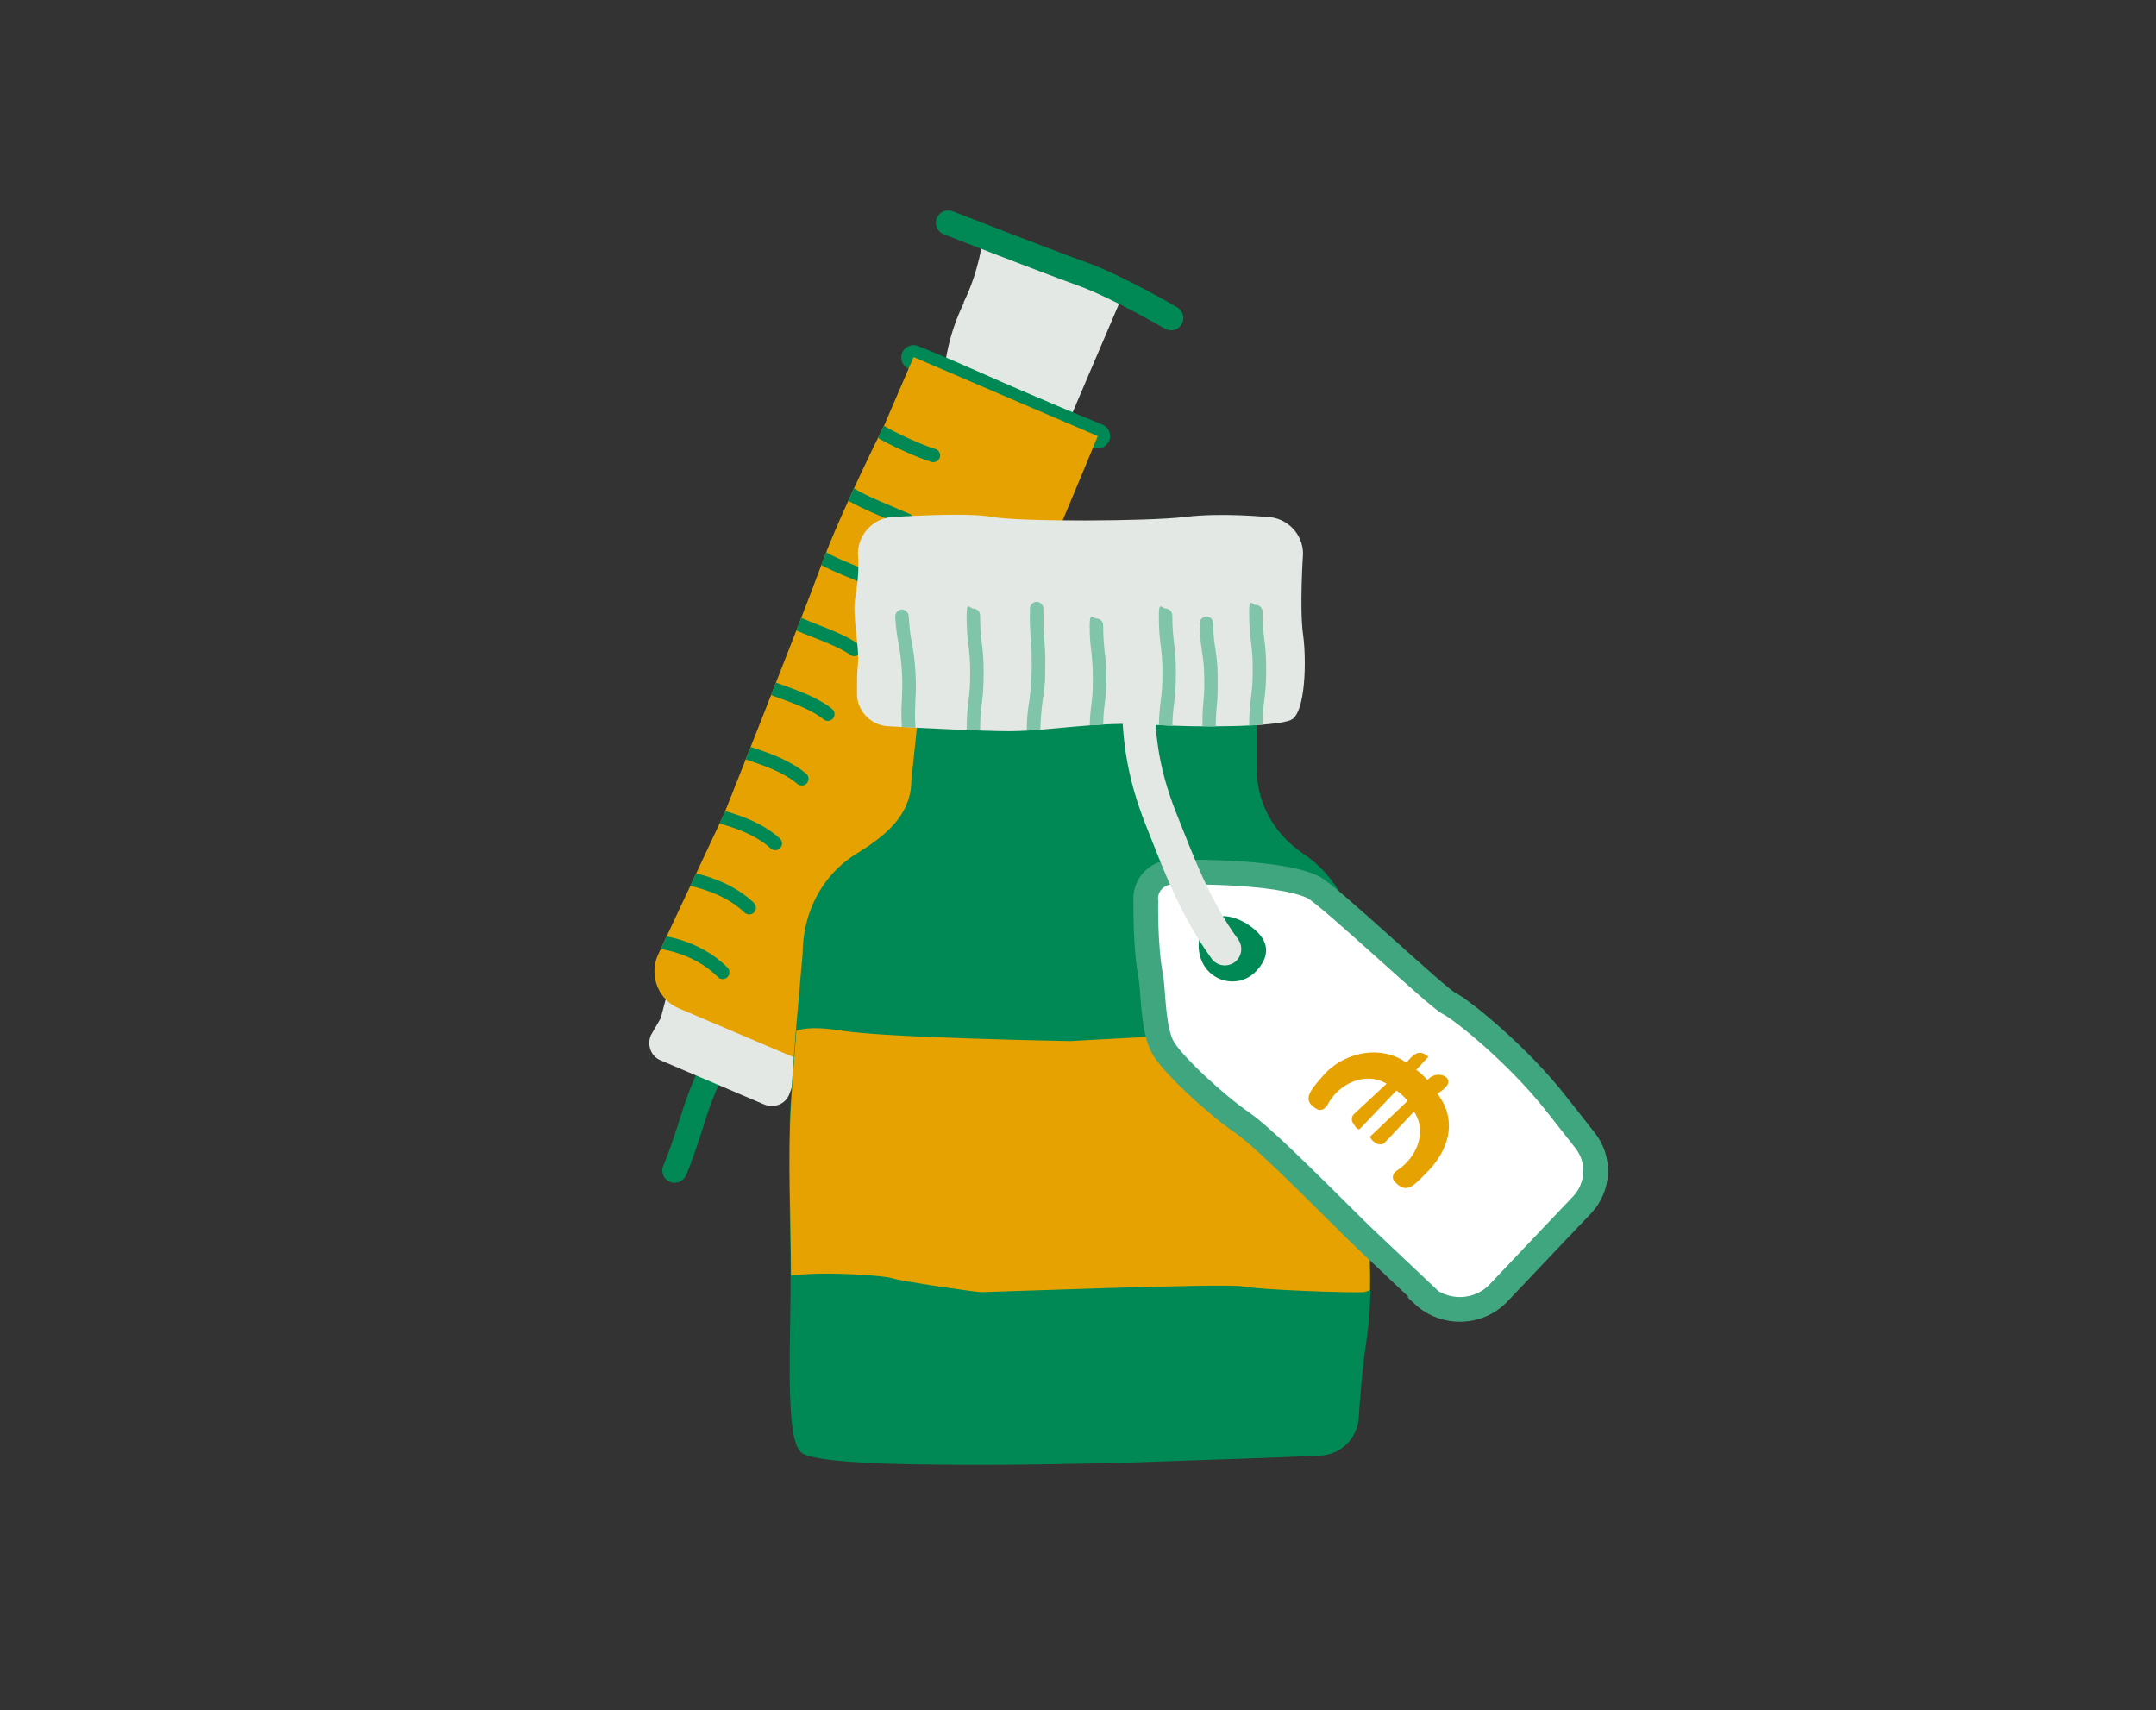
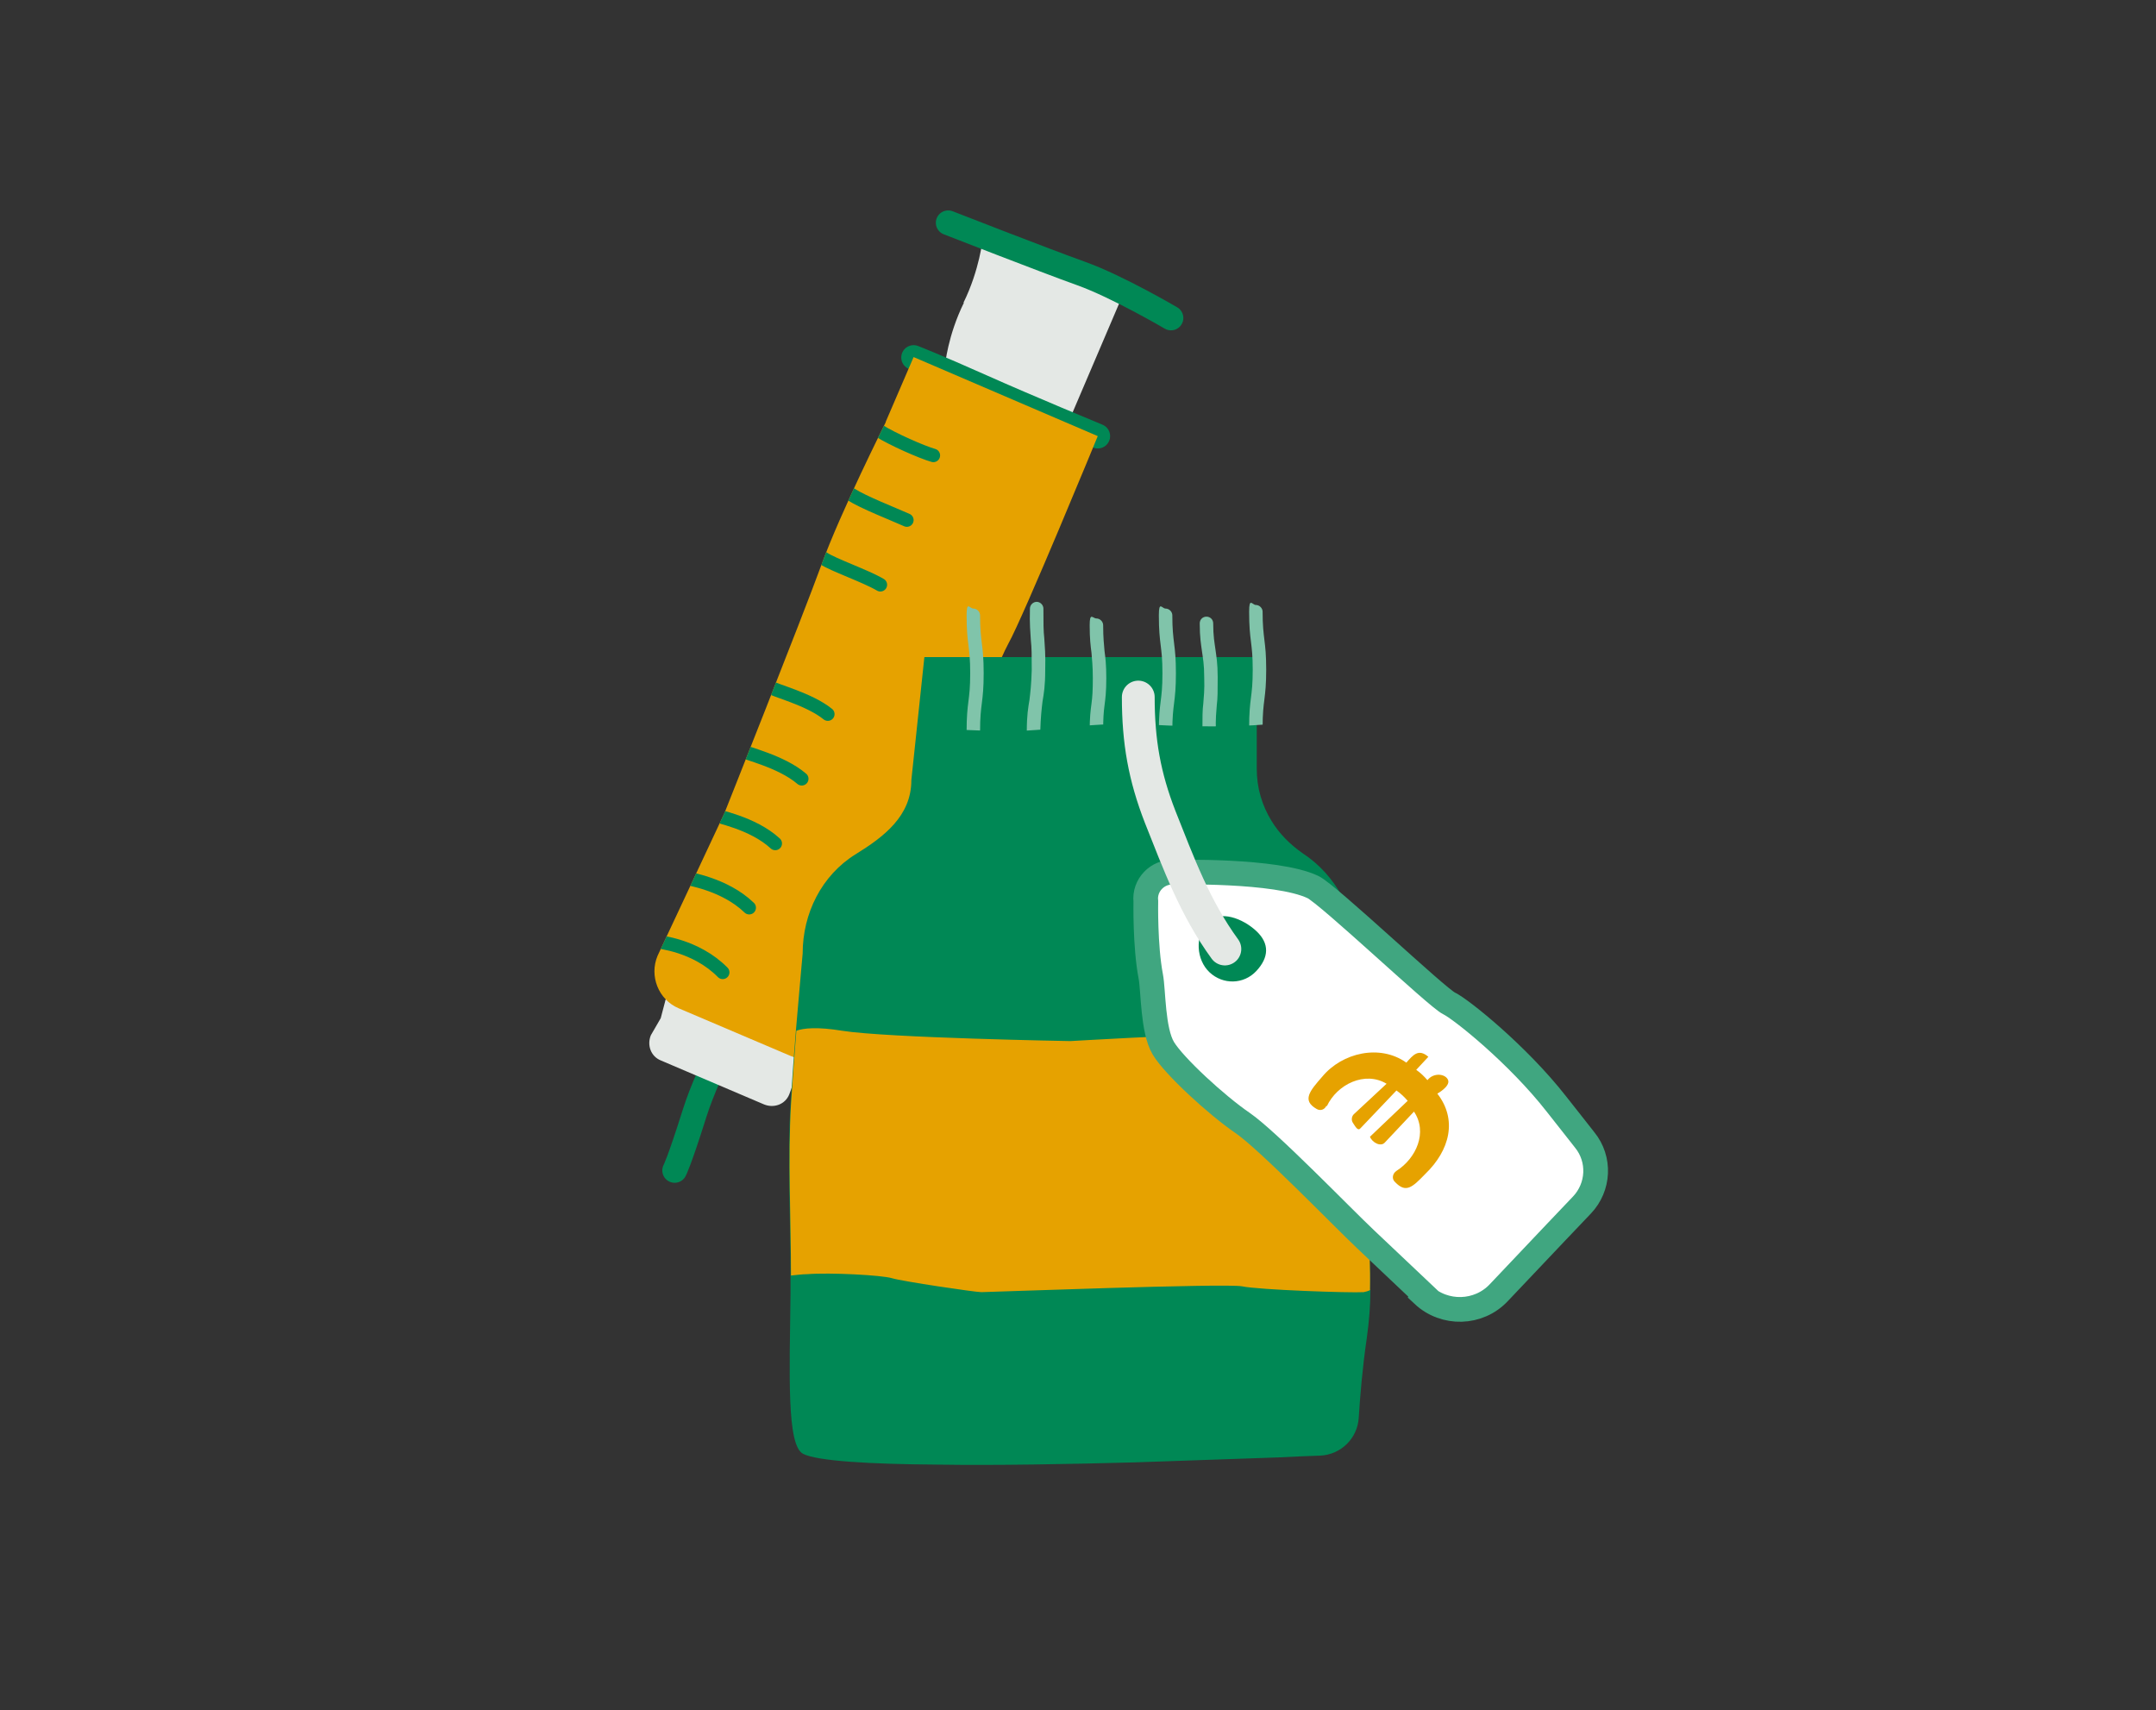
<svg xmlns="http://www.w3.org/2000/svg" id="Ebene_6" version="1.1" viewBox="0 0 480 380.8">
  <rect x="0" y="0" width="480" height="380.8" fill="#333333" stroke="none" />
  <defs>
    <style>
      .st0, .st1, .st2, .st3 {
        fill: none;
      }

      .st4 {
        fill: #fff;
        stroke: #40a680;
      }

      .st4, .st1 {
        stroke-width: 5.5px;
      }

      .st4, .st1, .st2, .st3 {
        stroke-miterlimit: 10;
      }

      .st1, .st2 {
        stroke: #008855;
      }

      .st1, .st2, .st3 {
        stroke-linecap: round;
      }

      .st2 {
        stroke-width: 3px;
      }

      .st5 {
        fill: #80c4aa;
      }

      .st6 {
        clip-path: url(#clippath-1);
      }

      .st7 {
        fill: #e6a200;
      }

      .st8 {
        fill: #e4e8e5;
      }

      .st9 {
        fill: #008855;
      }

      .st10 {
        clip-path: url(#clippath);
      }

      .st3 {
        stroke: #e4e8e5;
        stroke-width: 7.3px;
      }
    </style>
    <clipPath id="clippath">
      <path class="st0" d="M197.2,94s-10,19.9-14.3,31.7-21.6,55.3-21.6,55.3l-14.9,31.8c-1.9,4.5.2,9.8,4.7,11.7l24.9,10.6c4.4,1.9,9.4-.2,11.2-4.6,4.9-12,13.9-33.7,15.7-36.4,2.6-3.8,18.1-44.5,21.6-50.8s19.9-46.2,19.9-46.2l-41-17.6-6.2,14.4 0.0.1Z" />
    </clipPath>
    <clipPath id="clippath-1">
      <path class="st0" d="M199.2,115.1s16-1.1,21.8,0c5.8,1.1,34.6,1,42.8,0,8.2-1,18.1,0,18.1,0,4.5,0,8.2,3.7,8.2,8.2,0,0-.8,12.2,0,17.9s.6,17.6-2.7,19.1c-3.2,1.5-20.1,1.8-31.7,1-11.6-.7-22.2,1.5-31.1,1.5-5.9,0-18.9-.7-26.9-1.1-3.8-.2-6.9-3.4-6.9-7.2,0-2.4,0-4.9.2-6.5.4-3.9-1.3-10.7-.6-14.9,1.1-6,.6-9.8.6-9.8,0-4.5,3.7-8.2,8.2-8.2Z" />
    </clipPath>
  </defs>
  <g>
    <path class="st1" d="M165.2,225.5s-7.2,11.7-10.6,22.5c-3.4,10.8-4.4,12.6-4.4,12.6" />
    <path class="st8" d="M148.1,222.9l-1,3.8-2.2,3.8c-.9,2.2,0,4.7,2.2,5.6l17.6,7.5,5.4,2.3c2.2.9,4.7,0,5.6-2.2,0,0,.7-1.7,1.2-3.7s2-3.9,2-3.9c.9-2.2,0-4.7-2.2-5.6l-23-9.9c-2.2-.9-4.7,0-5.6,2.2v.1Z" />
    <path class="st8" d="M214.6,67.4c-3.6,7.3-4.2,13.9-4.2,13.9l27.3,13.1,12-28.1-30.9-13.2s-.7,7-4.3,14.3h.1Z" />
    <path class="st1" d="M260.7,70.8s-11.9-7-20-9.9-29.6-11.3-29.6-11.3" />
    <path class="st1" d="M244.4,97.1s-15.5-6.4-25.8-11-15.2-6.5-15.2-6.5" />
    <g class="st10">
      <g>
        <path class="st7" d="M197.2,94s-10,19.9-14.3,31.7c-4.3,11.8-21.6,55.3-21.6,55.3l-14.9,31.8c-1.9,4.5.2,9.8,4.7,11.7l24.9,10.6c4.4,1.9,9.4-.2,11.2-4.6,4.9-12,13.9-33.7,15.7-36.4,2.6-3.8,18.1-44.5,21.6-50.8s19.9-46.2,19.9-46.2l-41-17.6-6.2,14.4h0l0.0.1Z" />
        <g>
          <path class="st2" d="M160.9,216.5c-6-6.1-14.5-6.8-14.5-6.8" />
          <path class="st2" d="M166.8,202.1c-5.6-5.4-13.8-6.4-14.2-6.7" />
          <path class="st2" d="M172.6,187.8c-5.1-4.7-13.2-6-13.9-6.5" />
          <path class="st2" d="M178.5,173.4c-4.7-4-12.5-5.6-13.6-6.4" />
          <path class="st2" d="M184.3,159c-4.2-3.4-11.8-5.2-13.3-6.2" />
-           <path class="st2" d="M190.2,144.6c-3.8-2.7-11.2-4.8-13-6" />
          <path class="st2" d="M196,130.2c-3.4-2-10.5-4.4-12.7-5.9" />
          <path class="st2" d="M201.9,115.8c-2.9-1.3-9.8-4-12.4-5.7" />
          <path class="st2" d="M207.8,101.4c-2.5-.7-9.1-3.6-12.1-5.5" />
        </g>
      </g>
    </g>
  </g>
  <path class="st9" d="M305.1,287.2c0,3.5-.3,7.1-.8,10.7-1,6.8-1.5,13.1-1.8,17.8-.3,4.6-4,8.2-8.6,8.4-2.6.1-5.8.2-9.4.4-8.7.3-19.9.7-31.8,1.1-14.9.4-30.7.7-44,.5-15.1-.1-26.8-.8-29.9-2.4-3.7-1.9-3-17.8-2.8-35.9v-3.9c0-12.2-.7-26.2,0-38.1.4-6.1.8-11.6,1.2-16.4.9-10.5,1.5-17.1,1.5-17.1,0-8.9,4.2-17.4,11.8-22.1,6.3-3.9,12.4-8.5,12.4-16.5l2.9-27.4h74v24.9c0,4.3,1.2,8.2,3.3,11.6,1.7,2.8,4.1,5.2,6.8,7.1,7.7,5,12.2,13.7,12.2,22.9,0,0,1,9.5,1.9,17.4.2,1.5.3,3.1.3,4.8.2,7-.3,15.2-.3,24s1.2,17.9,1,28.1h0l.1.1Z" />
-   <path class="st8" d="M199.2,115.1s16-1.1,21.8,0,34.6,1,42.8,0c8.2-1,18.1,0,18.1,0,4.5,0,8.2,3.7,8.2,8.2,0,0-.8,12.2,0,17.9s.6,17.6-2.7,19.1-20.1,1.8-31.7,1c-11.6-.7-22.2,1.5-31.1,1.5-5.9,0-18.9-.7-26.9-1.1-3.8-.2-6.9-3.4-6.9-7.2,0-2.4,0-4.9.2-6.5.4-3.9-1.3-10.7-.6-14.9,1.1-6,.6-9.8.6-9.8,0-4.5,3.7-8.2,8.2-8.2v-0Z" />
  <path class="st7" d="M305.1,287.2c-.5.3-1.1.4-1.5.5-2.9.2-23.3-.5-27.1-1.3-3.8-.7-56.6,1.3-58,1.3s-17.6-2.4-19.9-3.1c-2.3-.7-13.8-1.3-18.9-.9-1.2,0-2.4.2-3.6.3,0-12.2-.7-26.2,0-38.1.4-6.1.8-11.6,1.2-16.4,1.6-.6,4.7-.9,10.2,0,10.1,1.6,50.8,2.3,50.8,2.3,0,0,26-1.5,30.5-1.4,4.5,0,23.3.7,27.1,1.4,2.4.5,6,1.8,8.4,3.3.2,7-.3,15.2-.3,24,0,8.8,1.2,17.9,1,28.1h.1Z" />
  <g>
    <g>
      <path class="st4" d="M316.8,288.3c4.8,4.5,12.4,4.3,16.9-.5l12.6-13.3,5.9-6.2c3.8-4,4.1-10.2.6-14.5-1.7-2.2-3.8-4.8-6.3-8-8.6-11-21.2-21.1-23.9-22.4s-26.8-24.2-30.3-25.9c-8.2-3.9-31-3.3-31-3.3-3.6-.2-6.6,2.9-6.2,6.5,0,0-.2,9.9,1.1,16.7.6,3.1.4,12,2.8,16s11.9,12.7,17.6,16.6,22.1,20.9,27.4,25.9l12.9,12.2h0l-.1.2Z" />
      <path class="st9" d="M268.8,205.4c-2.8,3-2.5,8.3.5,11.1s7.6,2.7,10.4-.3,3-6.1,0-8.9c-3-2.8-8.1-4.8-10.9-1.9v-0Z" />
      <path class="st7" d="M295.4,246.3c2.3-4.9,8.5-7.9,13.3-5l-7.2,6.7c-.6.5-.7,1.4-.3,2,.6.9,1.1,1.9,1.7,1.2l8-8.4c1,.7,1.8,1.5,2.5,2.3l-8.4,8c.5,1.3,2.4,2.3,3.3,1.3l6.5-6.9c3.1,4.6.5,10.4-3.9,13.2-.9.6-1.1,1.8-.3,2.5,2.4,2.5,3.8,1.2,6.7-1.8,5.5-5.3,7.2-12.1,2.7-17.9,0,0,2.9-1.6,2.4-3s-3.2-1.8-4.6,0c-.8-.9-1.5-1.6-2.5-2.3l2.7-2.9c-2.2-1.9-3.4-.4-4.9,1.3-5.9-4.2-14.3-2.2-18.7,3.1-2.8,3.2-4.6,5.3-1.3,7.2.8.5,1.8.2,2.2-.7l.1.1Z" />
    </g>
    <path class="st3" d="M253.419,155.2c0,9.9,1.381,17.7,4.881,26.7,4.1,10.3,7.7,20.2,14.4,29.4" />
  </g>
  <g class="st6">
    <g>
-       <path class="st5" d="M202.3,163.4c-.8,0-1.4-.6-1.5-1.4-.2-3.2-.1-4.8,0-6.4,0-1.6.2-3,0-6s-.4-4.5-.7-6c-.3-1.6-.6-3.2-.8-6.3,0-.8.6-1.5,1.4-1.6.8,0,1.5.6,1.6,1.4.2,3,.4,4.5.7,6,.3,1.6.6,3.2.8,6.3s.1,4.8,0,6.4c0,1.6-.2,3,0,6,0,.8-.6,1.5-1.4,1.6h-.1Z" />
      <path class="st5" d="M216.7,164.3c-.8,0-1.5-.7-1.5-1.5,0-3.3.2-5,.4-6.6s.4-3.1.4-6.3-.2-4.6-.4-6.3c-.2-1.6-.4-3.3-.4-6.6s.7-1.5,1.5-1.5,1.5.7,1.5,1.5c0,3.1.2,4.6.4,6.3.2,1.6.4,3.3.4,6.6s-.2,5-.4,6.6-.4,3.1-.4,6.3-.7,1.5-1.5,1.5Z" />
      <path class="st5" d="M230.1,164.3h0c-.8,0-1.5-.7-1.5-1.5,0-3.5.3-5.2.6-7,.2-1.7.4-3.3.5-6.6,0-3.3,0-4.9-.2-6.7-.1-1.7-.3-3.5-.2-7,0-.8.7-1.5,1.5-1.5s1.5.7,1.5,1.5c0,3.3,0,4.9.2,6.7.1,1.7.3,3.5.2,7,0,3.5-.3,5.2-.6,7-.2,1.7-.4,3.3-.5,6.6,0,.8-.7,1.5-1.5,1.5Z" />
      <path class="st5" d="M244.1,164.3c-.8,0-1.5-.7-1.5-1.5,0-3.1.2-4.6.4-6.1s.3-2.9.3-5.7-.2-4.3-.3-5.7c-.2-1.5-.4-3.1-.4-6.1s.7-1.5,1.5-1.5,1.5.7,1.5,1.5c0,2.9.2,4.3.3,5.7.2,1.5.4,3.1.4,6.1s-.2,4.6-.4,6.1-.3,2.9-.3,5.7-.7,1.5-1.5,1.5Z" />
      <path class="st5" d="M259.5,164.3c-.8,0-1.5-.7-1.5-1.5,0-3.3.2-5,.4-6.6.2-1.6.4-3.1.4-6.3s-.2-4.6-.4-6.3c-.2-1.6-.4-3.3-.4-6.6s.7-1.5,1.5-1.5,1.5.7,1.5,1.5c0,3.1.2,4.6.4,6.3.2,1.6.4,3.3.4,6.6s-.2,5-.4,6.6c-.2,1.6-.4,3.1-.4,6.3s-.7,1.5-1.5,1.5Z" />
      <path class="st5" d="M269.2,164.3c-.8,0-1.5-.6-1.5-1.5,0-3.1,0-4.7.2-6.2.1-1.5.3-2.9.2-5.8,0-2.9-.3-4.3-.5-5.8s-.5-3.1-.5-6.2c0-.8.6-1.5,1.5-1.5.8,0,1.5.6,1.5,1.5,0,2.9.3,4.3.5,5.8s.5,3.1.5,6.2c0,3.1,0,4.7-.2,6.2-.1,1.5-.3,2.9-.2,5.8,0,.8-.6,1.5-1.5,1.5h0Z" />
      <path class="st5" d="M279.6,163.5c-.8,0-1.5-.7-1.5-1.5,0-3.3.2-5,.4-6.6.2-1.6.4-3.1.4-6.3s-.2-4.6-.4-6.3c-.2-1.6-.4-3.3-.4-6.6s.7-1.5,1.5-1.5,1.5.7,1.5,1.5c0,3.1.2,4.6.4,6.3.2,1.6.4,3.3.4,6.6s-.2,5-.4,6.6c-.2,1.6-.4,3.1-.4,6.3s-.7,1.5-1.5,1.5Z" />
    </g>
  </g>
</svg>